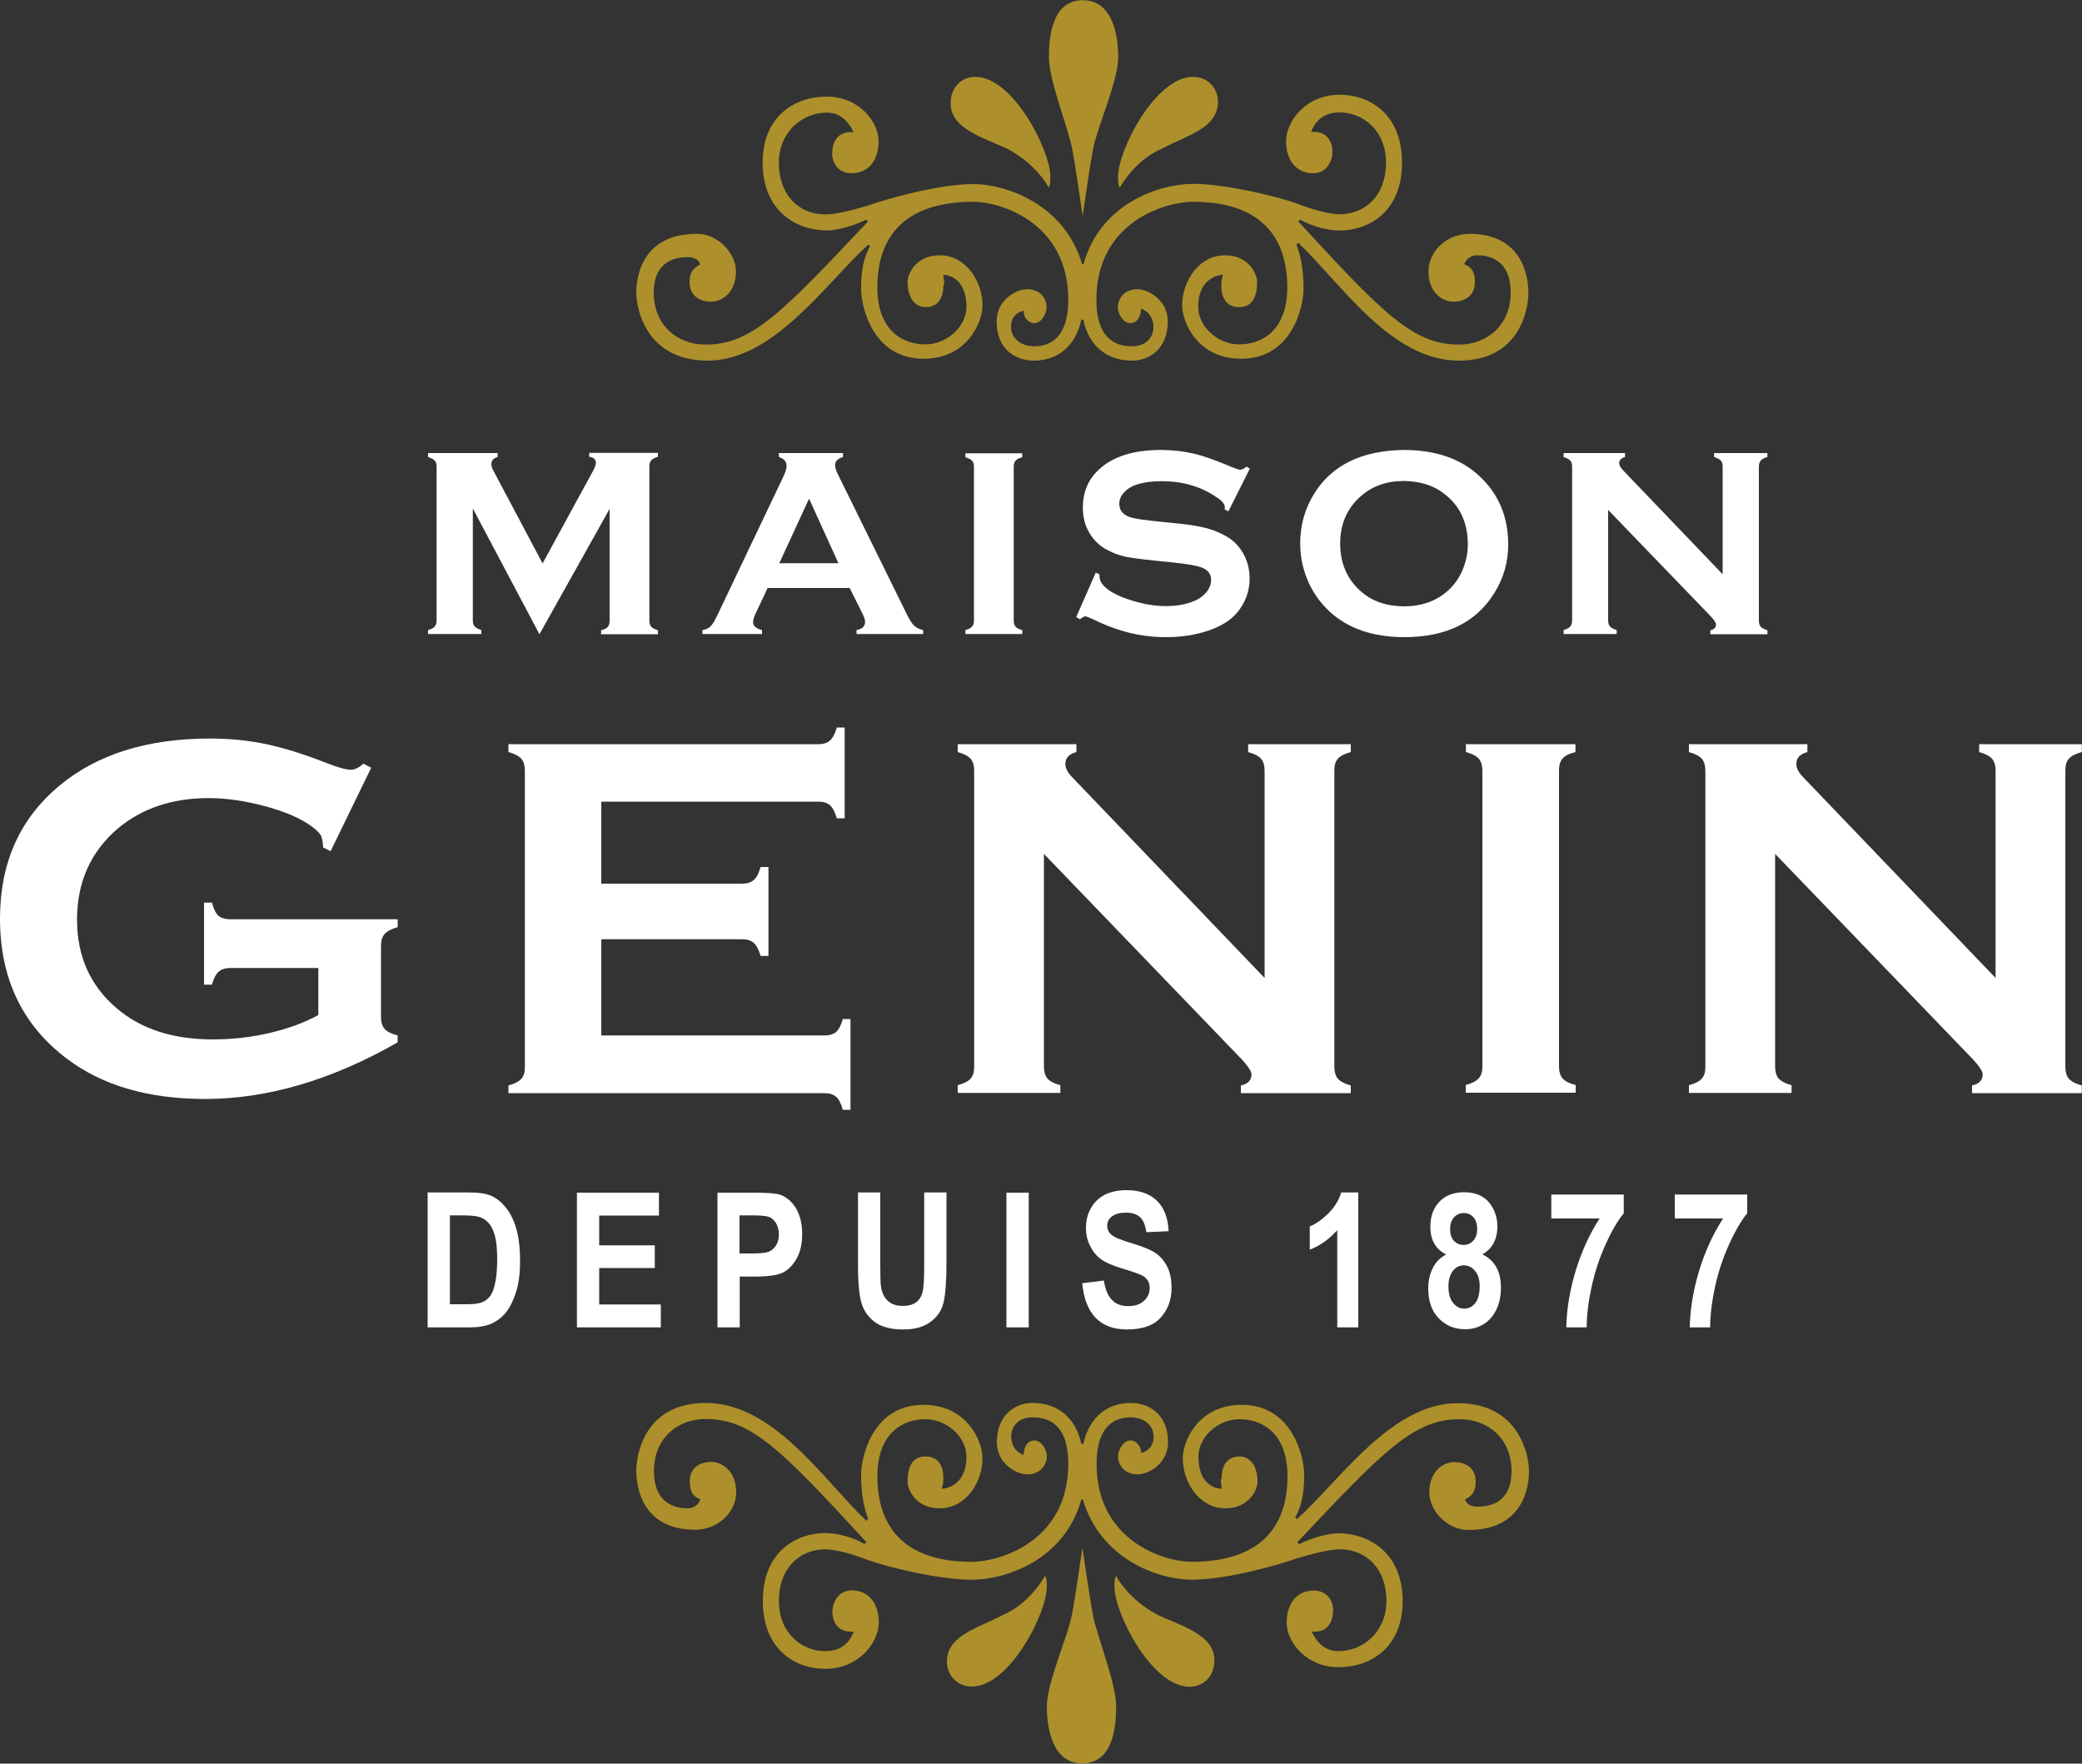
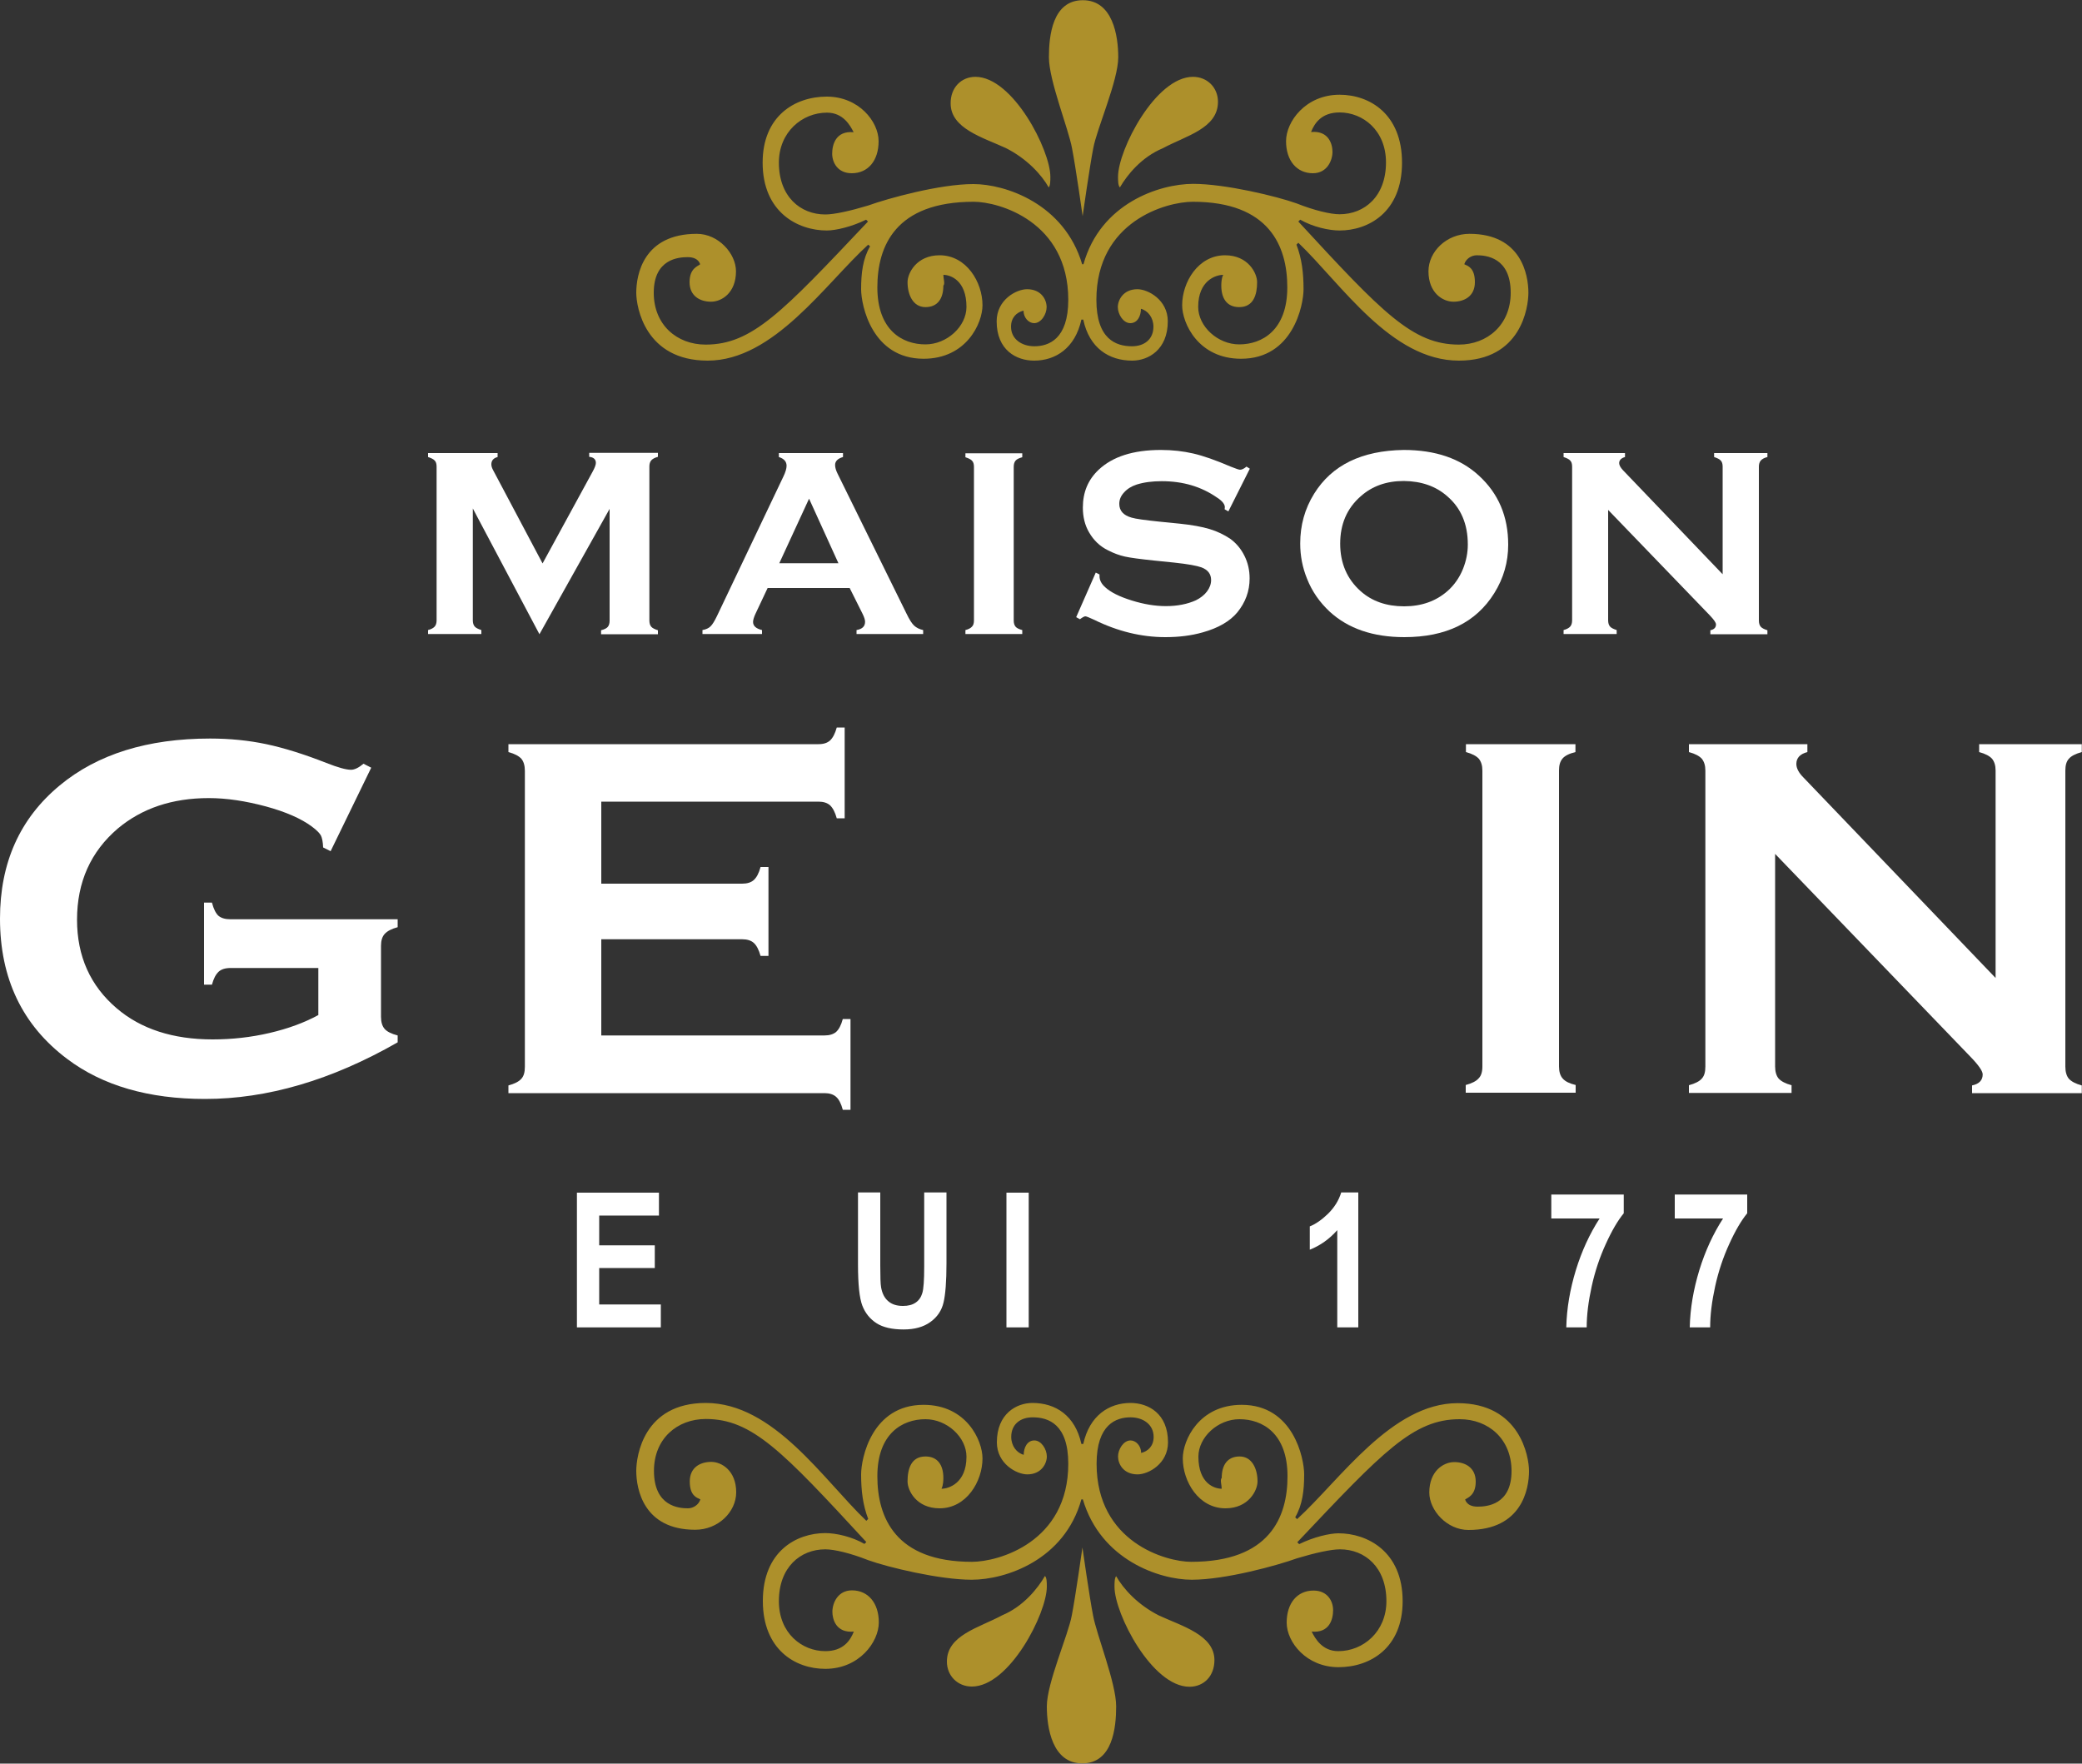
<svg xmlns="http://www.w3.org/2000/svg" version="1.1" id="Calque_1" x="0px" y="0px" viewBox="0 0 1000 847" style="enable-background:new 0 0 1000 847;" xml:space="preserve">
  <rect x="0" y="0" width="1000" height="847" fill="#333333" stroke="none" />
  <style type="text/css">
	.st0{fill:#FFFFFF;}
	.st1{fill:#AD902B;}
</style>
  <g>
    <path class="st0" d="M259.1,304.6l-32-60.4v53.7c0,1.3,0.3,2.3,0.9,3c0.6,0.7,1.7,1.2,3.2,1.7v1.9h-25.6v-1.9   c1.5-0.4,2.6-1,3.2-1.7c0.6-0.7,0.9-1.7,0.9-3v-73.8c0-1.3-0.3-2.3-0.9-2.9c-0.6-0.7-1.7-1.2-3.2-1.7v-1.9H239v1.9   c-2,0.5-3,1.7-3,3.5c0,0.9,0.3,1.8,0.9,2.9l23.7,44.7l24-44c1.1-2,1.6-3.4,1.6-4.3c0-1.7-1.1-2.7-3.2-2.9v-1.9h33v1.9   c-1.5,0.4-2.6,1-3.2,1.7s-0.9,1.7-0.9,2.9v74c0,1.3,0.3,2.3,0.9,3s1.7,1.2,3.2,1.7v1.9h-27.3v-1.9c1.5-0.4,2.6-0.9,3.2-1.6   s0.9-1.7,0.9-3v-53.7L259.1,304.6z" />
    <path class="st0" d="M408.1,282.4h-39.4l-5.8,12.3c-0.8,1.7-1.2,3.1-1.2,4c0,1.9,1.4,3.2,4.3,3.9v1.9h-28.6v-1.9   c1.7-0.3,3-0.9,3.9-1.8s1.9-2.5,3.1-5l31.9-67c1-2.1,1.5-3.8,1.5-5.1c0-2-1.2-3.4-3.7-4.2v-1.9h30.8v1.9c-2.5,0.7-3.8,2-3.8,3.8   c0,1.2,0.4,2.6,1.2,4.2l33.1,67.2c1.4,2.9,2.6,4.8,3.7,5.8s2.5,1.7,4.3,2.1v1.9h-32v-1.9c2.8-0.5,4.1-1.8,4.1-4   c0-0.9-0.4-2.2-1.3-4L408.1,282.4z M402.7,270.5l-14.1-31l-14.3,31H402.7z" />
    <path class="st0" d="M467.8,298v-73.8c0-1.3-0.3-2.3-0.9-2.9c-0.6-0.7-1.7-1.2-3.2-1.7v-1.9H491v1.9c-1.5,0.4-2.6,0.9-3.2,1.6   c-0.6,0.7-0.9,1.7-0.9,3V298c0,1.3,0.3,2.3,0.9,3s1.7,1.2,3.2,1.6v1.9h-27.3v-1.9c1.6-0.4,2.6-1,3.2-1.7   C467.5,300.3,467.8,299.3,467.8,298z" />
    <path class="st0" d="M600.3,225.1L590,245.6l-1.8-1c0-0.4,0.1-0.8,0.1-1c0-1.4-1.2-3-3.7-4.6c-7.6-5.3-16.4-7.9-26.6-7.9   c-4.5,0-8.5,0.5-12,1.6c-2.5,0.8-4.6,2.1-6.1,3.8c-1.6,1.7-2.3,3.5-2.3,5.5c0,3.3,2,5.5,5.9,6.6c2,0.6,6.4,1.2,13.1,1.9l10,1   c5.9,0.6,10.8,1.5,14.4,2.6c3.7,1.1,6.9,2.7,9.8,4.6c2.9,2.1,5.2,4.8,6.9,8.2c1.7,3.4,2.5,7,2.5,10.9c0,6.1-2,11.5-5.9,16.3   c-3.6,4.3-9.1,7.5-16.6,9.6c-5.6,1.6-11.6,2.3-18,2.3c-11.5,0-22.9-2.8-34.1-8.3c-2.4-1.1-3.8-1.7-4.3-1.7s-1.4,0.5-2.6,1.4l-1.8-1   l9.4-21.4l1.8,0.9c0,0.4,0,0.7,0,0.8c0,1.9,0.9,3.7,2.7,5.3c2.7,2.5,7,4.6,12.8,6.4s11.2,2.7,16.4,2.7c5.6,0,10.4-1,14.4-2.8   c2.2-1.1,4-2.5,5.3-4.2s2-3.6,2-5.5c0-2.9-1.5-4.9-4.6-6.1c-2.2-0.8-6.5-1.6-13.1-2.3l-9.8-1c-6.6-0.7-11.2-1.3-13.9-1.9   s-5.4-1.6-8.1-3c-3.9-1.9-6.9-4.8-9.1-8.6c-2-3.4-3-7.4-3-11.9c0-7.4,2.5-13.4,7.6-18.2c6.7-6.3,16.6-9.5,29.9-9.5   c5.6,0,10.7,0.6,15.5,1.7c4.8,1.1,10.8,3.2,18,6.3c2.5,1,4,1.5,4.5,1.5c0.9,0,1.9-0.5,3.1-1.5L600.3,225.1z" />
    <path class="st0" d="M674.2,216.1c15.2,0,27.2,4.1,36.1,12.3c9.4,8.6,14.1,19.6,14.1,33.2c0,8.3-2.2,16.1-6.7,23.3   c-8.8,14.1-23.2,21.1-43.2,21.1c-15,0-27-4.1-35.9-12.3c-4.7-4.4-8.4-9.6-10.8-15.7c-2.2-5.4-3.3-11-3.3-17   c0-8.7,2.2-16.7,6.7-23.9C639.7,223.4,654,216.4,674.2,216.1z M674.3,231c-8.3,0-15.2,2.4-20.8,7.4c-6.6,5.8-9.8,13.4-9.8,22.7   c0,9.4,3.3,17,9.8,22.8c5.5,4.9,12.5,7.3,20.9,7.3s15.3-2.5,20.8-7.3c3.3-2.9,5.8-6.5,7.5-10.7c1.5-3.8,2.3-7.6,2.3-11.7   c0-9.8-3.3-17.5-9.8-23.1C689.7,233.5,682.7,231.1,674.3,231z" />
    <path class="st0" d="M772.4,244.9v53c0,1.3,0.3,2.3,0.9,3c0.6,0.7,1.7,1.2,3.2,1.7v1.9H751v-1.9c1.5-0.4,2.6-1,3.2-1.7   c0.6-0.7,0.9-1.7,0.9-3v-73.8c0-1.3-0.3-2.3-0.9-2.9c-0.6-0.7-1.7-1.2-3.2-1.7v-1.9h29.5v1.9c-1.8,0.5-2.8,1.5-2.8,2.9   c0,1,0.6,2.1,1.8,3.4l47.9,50v-51.7c0-1.3-0.3-2.3-0.9-2.9c-0.6-0.7-1.7-1.2-3.2-1.7v-1.9h25.6v1.9c-1.6,0.4-2.6,1-3.2,1.7   c-0.6,0.7-0.9,1.7-0.9,2.9V298c0,1.3,0.3,2.3,0.9,3c0.6,0.7,1.7,1.2,3.2,1.7v1.9h-27.4v-1.9c1.8-0.4,2.7-1.3,2.7-2.8   c0-0.9-1-2.3-3.1-4.5L772.4,244.9z" />
  </g>
  <g>
    <path class="st0" d="M153,464.9h-42.2c-2.6,0-4.5,0.6-5.8,1.8c-1.3,1.2-2.4,3.2-3.2,6.2H98v-39.4h3.8c0.8,3.1,1.9,5.2,3.1,6.3   c1.3,1.1,3.2,1.7,5.8,1.7H191v3.8c-3,0.8-5,1.9-6.2,3.2c-1.2,1.3-1.8,3.2-1.8,5.7v34.2c0,2.5,0.6,4.4,1.7,5.7   c1.1,1.3,3.2,2.4,6.3,3.2v3.3c-31.8,18.2-62.7,27.2-92.5,27.2c-27.1,0-49.2-6.4-66.2-19.2C10.7,492.4,0,469.9,0,441.2   c0-26.8,9.5-48.1,28.7-64c18.1-15,42.2-22.5,72.2-22.5c9.5,0,18.5,0.9,27,2.7c8.5,1.8,18.1,4.8,28.8,9c5.6,2.2,9.5,3.3,11.9,3.3   c1.7,0,3.7-1,6-2.9l3.7,1.9l-19.5,40.1l-3.6-1.8c-0.1-2.7-0.5-4.6-1.1-5.8c-0.7-1.2-2.1-2.6-4.4-4.3c-5-3.7-12.4-7-22-9.6   c-9.7-2.6-18.8-4-27.4-4c-17.6,0-32.1,4.9-43.7,14.6C43.6,409,37,423.6,37,441.7c0,17.6,6.4,31.8,19.1,42.6   c11.6,9.9,27,14.9,46,14.9c9.3,0,18.4-1,27.4-3.1s16.8-5,23.4-8.6v-22.6H153z" />
    <path class="st0" d="M288.8,451.3v46H396c2.4,0,4.3-0.6,5.6-1.7c1.3-1.2,2.4-3.2,3.2-6.2h3.7V533h-3.7c-0.8-3-1.9-5.1-3.2-6.2   c-1.3-1.2-3.2-1.8-5.6-1.8H244.2v-3.7c3-0.8,5.1-1.9,6.2-3.2c1.2-1.3,1.7-3.2,1.7-5.8V370.2c0-2.5-0.6-4.5-1.7-5.8   c-1.2-1.3-3.2-2.4-6.2-3.2v-3.8h148.9c2.5,0,4.3-0.6,5.6-1.8c1.3-1.2,2.4-3.3,3.2-6.2h3.8V393h-3.8c-0.8-2.9-1.9-5-3.2-6.2   c-1.3-1.2-3.2-1.8-5.6-1.8H288.8v39.4h67.7c2.4,0,4.3-0.6,5.6-1.8c1.3-1.2,2.4-3.2,3.2-6.2h3.8v42.7h-3.8c-0.8-2.9-1.9-5-3.2-6.2   c-1.3-1.2-3.2-1.8-5.6-1.8h-67.7V451.3z" />
-     <path class="st0" d="M501.4,410.1v102.1c0,2.5,0.6,4.5,1.7,5.8c1.2,1.3,3.2,2.4,6.2,3.2v3.7H460v-3.7c3-0.8,5.1-1.9,6.2-3.2   c1.2-1.3,1.7-3.2,1.7-5.8V370.1c0-2.5-0.6-4.3-1.7-5.7c-1.2-1.3-3.2-2.4-6.2-3.2v-3.8h57v3.8c-3.5,0.9-5.3,2.8-5.3,5.7   c0,2,1.1,4.2,3.4,6.5l92.3,96.3v-99.6c0-2.5-0.6-4.3-1.7-5.7c-1.2-1.3-3.2-2.4-6.2-3.2v-3.8h49.3v3.8c-3,0.8-5.1,1.9-6.2,3.2   c-1.2,1.3-1.7,3.2-1.7,5.7v142.2c0,2.5,0.6,4.5,1.7,5.8c1.2,1.3,3.2,2.4,6.2,3.2v3.7H596v-3.7c3.4-0.7,5.1-2.5,5.1-5.3   c0-1.6-2-4.5-6-8.6L501.4,410.1z" />
    <path class="st0" d="M712,512.2V370.1c0-2.5-0.6-4.3-1.7-5.7c-1.2-1.3-3.2-2.4-6.2-3.2v-3.8h52.6v3.8c-3,0.7-5.1,1.8-6.2,3.1   c-1.2,1.4-1.7,3.3-1.7,5.7v142.2c0,2.5,0.6,4.5,1.8,5.8c1.2,1.4,3.3,2.4,6.2,3.1v3.7H704v-3.7c3-0.8,5.1-1.9,6.2-3.2   C711.4,516.7,712,514.8,712,512.2z" />
    <path class="st0" d="M852.6,410.1v102.1c0,2.5,0.6,4.5,1.7,5.8c1.2,1.3,3.2,2.4,6.2,3.2v3.7h-49.3v-3.7c3-0.8,5.1-1.9,6.2-3.2   c1.2-1.3,1.7-3.2,1.7-5.8V370.1c0-2.5-0.6-4.3-1.7-5.7c-1.2-1.3-3.2-2.4-6.2-3.2v-3.8h56.9v3.8c-3.5,0.9-5.3,2.8-5.3,5.7   c0,2,1.1,4.2,3.4,6.5l92.3,96.3v-99.6c0-2.5-0.6-4.3-1.7-5.7c-1.2-1.3-3.2-2.4-6.2-3.2v-3.8h49.3v3.8c-3,0.8-5.1,1.9-6.2,3.2   c-1.2,1.3-1.7,3.2-1.7,5.7v142.2c0,2.5,0.6,4.5,1.7,5.8c1.2,1.3,3.2,2.4,6.2,3.2v3.7h-52.7v-3.7c3.4-0.7,5.1-2.5,5.1-5.3   c0-1.6-2-4.5-6-8.6L852.6,410.1z" />
  </g>
  <g>
-     <path class="st0" d="M205.4,572.7h19.5c4.9,0,8.7,0.5,11.2,1.7c2.5,1.1,4.8,3,6.9,5.6c2.1,2.6,3.8,6,5,10.2s1.8,9.4,1.8,15.6   c0,5.6-0.6,10.5-1.9,14.6c-1.3,4.1-2.9,7.4-4.8,9.8c-1.9,2.4-4.3,4.2-7,5.5c-2.7,1.2-6.3,1.8-10.6,1.8h-20.1L205.4,572.7   L205.4,572.7z M216.1,583.7v42.7h8c3.4,0,5.9-0.3,7.5-1c1.5-0.6,2.8-1.6,3.8-2.9c1-1.3,1.8-3.4,2.4-6.2c0.6-2.8,1-6.5,1-11.1   c0-4.8-0.3-8.6-1-11.3c-0.7-2.8-1.7-4.9-3.1-6.5c-1.4-1.6-3.1-2.6-5.1-3.1c-1.5-0.4-4.4-0.6-8.7-0.6L216.1,583.7L216.1,583.7z" />
    <path class="st0" d="M277.1,637.5v-64.7h39.4v11h-28.7v14.3h26.7V609h-26.7v17.5h29.6v11H277.1z" />
-     <path class="st0" d="M344.6,637.5v-64.7h17.2c6.4,0,10.6,0.3,12.6,0.9c3.1,1,5.7,3.1,7.8,6.4c2,3.3,3.1,7.5,3.1,12.6   c0,4.7-0.9,8.6-2.7,11.8c-1.8,3.2-4,5.4-6.6,6.7c-2.7,1.3-7.2,1.9-13.7,1.9h-7v24.4L344.6,637.5L344.6,637.5z M355.2,583.7V602h5.9   c4,0,6.7-0.3,8.1-0.8c1.4-0.6,2.6-1.6,3.5-3c0.9-1.5,1.4-3.2,1.4-5.4c0-2.1-0.5-3.9-1.4-5.4s-2.1-2.5-3.5-3s-4.3-0.7-8.8-0.7   L355.2,583.7L355.2,583.7z" />
    <path class="st0" d="M412.1,572.7h10.7v35c0,5.4,0.1,9,0.4,10.6c0.5,2.8,1.6,5.1,3.4,6.6c1.8,1.6,4.2,2.3,7.1,2.3   c2.5,0,4.5-0.5,6.1-1.6s2.6-2.6,3.2-4.6s0.9-6.1,0.9-12.6v-35.7h10.7v34c0,8.7-0.5,15-1.4,18.8c-0.9,3.9-3,7-6.3,9.4   s-7.6,3.6-12.9,3.6c-5.5,0-9.9-1-13-3s-5.4-4.8-6.8-8.4c-1.4-3.6-2.1-10.2-2.1-19.9L412.1,572.7L412.1,572.7z" />
    <path class="st0" d="M483.4,637.5v-64.7h10.7v64.7H483.4z" />
-     <path class="st0" d="M519.8,616.3l10.4-1.3c1.2,8.2,5,12.3,11.6,12.3c3.2,0,5.8-0.8,7.6-2.5c1.9-1.7,2.8-3.8,2.8-6.2   c0-1.5-0.3-2.7-1-3.7s-1.6-1.9-3-2.5c-1.3-0.6-4.5-1.8-9.6-3.3c-4.6-1.4-7.9-2.9-10-4.5s-3.8-3.7-5.1-6.4c-1.3-2.6-1.9-5.4-1.9-8.5   c0-3.5,0.8-6.7,2.4-9.5c1.6-2.8,3.8-4.9,6.6-6.4c2.8-1.4,6.3-2.2,10.5-2.2c6.2,0,11.1,1.7,14.6,5.1c3.5,3.4,5.3,8.3,5.6,14.6   l-10.7,0.5c-0.5-3.5-1.5-5.9-3.1-7.3c-1.6-1.4-3.8-2.1-6.7-2.1s-5.1,0.6-6.7,1.8c-1.6,1.2-2.3,2.7-2.3,4.5c0,1.7,0.7,3.2,2.1,4.4   c1.4,1.2,4.7,2.5,9.7,4c5.4,1.6,9.3,3.2,11.7,4.9s4.2,4,5.5,6.7s1.9,6,1.9,9.9c0,5.6-1.7,10.3-5.2,14.2c-3.4,3.8-8.8,5.7-16.2,5.7   C528.5,638.5,521.2,631.1,519.8,616.3z" />
    <path class="st0" d="M652.5,637.5h-10.2v-46.7c-3.8,4.3-8.2,7.4-13.2,9.4V589c2.8-1.1,5.8-3.2,8.8-6.1c3-3,5.1-6.3,6.3-10.2h8.2   v64.8H652.5z" />
-     <path class="st0" d="M694.6,602.5c-2.5-1.3-4.5-3-5.7-5.3c-1.3-2.2-1.9-4.9-1.9-8c0-5.1,1.5-9.1,4.4-12.1s6.8-4.5,11.8-4.5   c5.2,0,9.2,1.6,11.9,4.8s4.1,7.1,4.1,11.7c0,3.1-0.7,5.9-1.9,8.1c-1.3,2.3-3.1,4-5.3,5.2c3,1.5,5.2,3.5,6.7,6.2s2.2,5.9,2.2,9.8   c0,4-0.7,7.5-2.2,10.6c-1.5,3-3.5,5.4-6.2,7c-2.6,1.6-5.6,2.4-8.8,2.4c-5.1,0-9.4-1.8-12.7-5.3c-3.4-3.5-5-8.3-5-14.3   c0-3.9,0.8-7.2,2.3-10C689.6,606.1,691.7,604,694.6,602.5z M695.7,617.7c0,3.5,0.7,6.1,2.2,8s3.3,2.8,5.4,2.8   c2.1,0,3.9-0.9,5.3-2.7c1.4-1.8,2.1-4.5,2.1-8.1c0-3.1-0.7-5.5-2.2-7.3s-3.2-2.7-5.4-2.7c-2.1,0-3.9,0.9-5.3,2.7   C696.4,612.3,695.7,614.7,695.7,617.7z M696.5,590.2c0,2.5,0.6,4.4,1.8,5.7s2.8,2,4.6,2c1.9,0,3.5-0.7,4.7-2s1.9-3.2,1.9-5.7   c0-2.4-0.6-4.3-1.8-5.6s-2.7-2-4.6-2c-1.9,0-3.5,0.7-4.7,2S696.5,587.8,696.5,590.2z" />
    <path class="st0" d="M745.1,585.2v-11.5h34.8v9c-2.8,3.4-5.7,8.3-8.6,14.7c-2.9,6.3-5.2,13.1-6.8,20.4c-1.6,7.3-2.4,13.8-2.4,19.7   h-9.8c0.2-9.2,1.8-18.3,4.6-27.5c2.8-9.1,6.6-17.4,11.4-24.8L745.1,585.2L745.1,585.2z" />
    <path class="st0" d="M804.4,585.2v-11.5h34.8v9c-2.8,3.4-5.7,8.3-8.6,14.7c-2.9,6.3-5.2,13.1-6.8,20.4c-1.6,7.3-2.4,13.8-2.4,19.7   h-9.8c0.2-9.2,1.8-18.3,4.6-27.5c2.8-9.1,6.6-17.4,11.4-24.8L804.4,585.2L804.4,585.2z" />
  </g>
  <g>
    <path class="st1" d="M519.5,126.9h0.9c8.1-29.2,36.4-38.6,52.7-38.6c15.4,0,40.3,6,49.7,9.4c8.6,3.4,16.3,5.2,20.6,5.2   c12,0,22.3-8.6,22.3-24.9c0-15.4-11.1-24-22.3-24c-8.6,0-12,5.1-13.7,9.4c8.6-0.8,10.3,6,10.3,9.5c0,4.2-2.6,10.3-9.4,10.3   c-7.7,0-12.9-6-12.9-15.4s9.4-22.3,25.7-22.3c14.6,0,30,9.4,30,32.6c0,24-16.3,32.6-30,32.6c-5.1,0-12.8-1.7-18.9-5.2l-0.9,0.9   c40.3,43.7,54.9,59.1,77.1,59.1c13.7,0,24.9-9.5,24.9-24.9c0-17.1-12-18-16.3-18c-2.6,0-5.2,1.7-6,4.3c1.7,0.8,5.1,1.7,5.1,8.6   c0,6.8-5.1,9.4-10.3,9.4s-12-4.3-12-14.6c0-9.4,8.6-18,19.7-18c24.9,0,28.3,19.7,28.3,28.3c0,6.9-3.4,32.6-33.4,32.6   c-32.6,0-56.5-36.9-77.1-56.6l-0.9,0.9c2.6,6.8,3.4,13.7,3.4,21.4s-5.1,33.4-30,33.4c-20.6,0-28.3-17.1-28.3-25.7   c0-11.1,7.7-24,20.6-24c11.1,0,15.4,8.6,15.4,12.9c0,6-1.7,12-8.6,12c-6,0-8.6-4.3-8.6-10.3c0-0.9,0-3.4,0.9-5.2   c-3.4,0-12,2.6-12,15.4c0,9.4,9.4,18,19.7,18c11.1,0,23.1-6.9,23.1-27.4c0-19.7-8.6-41.1-45.4-41.1c-12.8,0-46.3,9.4-46.3,47.1   c0,18.9,9.4,22.3,17.1,22.3c6,0,10.3-3.4,10.3-9.4c0-4.3-2.6-7.7-6-8.6c0,3.5-1.7,6.9-5.1,6.9c-3.4,0-6-4.3-6-7.7s2.6-8.6,9.4-8.6   c5.1,0,14.6,5.1,14.6,15.4c0,13.7-9.4,18.9-17.1,18.9c-11.1,0-20.6-6-23.5-19.7h-0.9c-3,13.7-12.4,19.7-22.7,19.7   c-8.6,0-18-5.1-18-18.9c0-10.3,9.4-15.4,14.6-15.4c6.9,0,9.4,5.1,9.4,8.6c0,3.4-2.6,7.7-6,7.7c-2.6,0-5.1-2.6-5.1-6   c-3.4,0.8-6,3.4-6,7.7c0,6,5.2,9.4,11.2,9.4c6.9,0,16.3-3.4,16.3-22.3c0-37.7-33.4-47.1-45.4-47.1c-37.7,0-46.3,21.4-46.3,41.1   c0,20.6,12,27.4,23.1,27.4c10.3,0,19.7-8.6,19.7-18c0-12.8-7.7-15.4-11.1-15.4c0,1.8,0.9,4.3,0,5.2c0,6-2.6,10.3-8.6,10.3   s-8.6-6-8.6-12c0-4.3,4.3-12.9,15.4-12.9c12.9,0,20.6,12.9,20.6,24c0,8.6-7.7,25.7-28.3,25.7c-24.8,0-30-25.7-30-33.4   c0-7.7,0.8-14.6,4.3-20.6l-0.9-0.8c-20.6,18.8-45.4,55.7-77.1,55.7c-30,0-34.3-25.7-34.3-32.6c0-8.6,3.4-28.3,29.1-28.3   c10.3,0,18.8,9.4,18.8,18c0,10.3-6.8,14.6-12,14.6c-5.1,0-10.3-2.6-10.3-9.4c0-6.9,4.3-7.7,5.1-8.6c-0.9-2.6-3.4-3.4-6-3.4   c-4.3,0-16.3,0.8-16.3,17.1c0,15.4,11.1,24.9,24.9,24.9c22.3,0,36.8-15.5,78-59.1l-0.9-0.9c-6.9,3.4-14.6,5.2-18.9,5.2   c-13.7,0-30.8-8.6-30.8-32.6c0-22.3,15.4-31.7,30.8-31.7s24.9,12,24.9,21.4s-5.1,15.4-12.9,15.4c-6.8,0-9.4-5.2-9.4-9.4   c0-4.3,1.7-11.1,10.3-10.3c-1.7-3.4-5.1-9.4-12.8-9.4c-12,0-23.1,9.4-23.1,24c0,16.3,10.3,24.9,22.3,24.9c4.3,0,12-1.7,20.6-4.3   c9.4-3.4,34.3-10.3,50.5-10.3c15.4,0,43.7,9.4,52.3,38.6h-0.3V126.9z M558.5,71.2C548.2,75.5,541.4,84,537.9,90   c-0.9-0.8-0.9-3.4-0.9-5.1c0-12.9,18-48,36-48c6.9,0,12,5.2,12,12C585,61.7,569.6,65.2,558.5,71.2z M537.1,27.5   c0,11.2-10.3,34.3-12,43.7c-1.7,8.6-5.1,32.6-5.1,32.6s-3.4-24-5.1-32.6c-1.7-9.4-11.1-32.5-11.1-43.7c0-10.3,1.7-27.4,16.3-27.4   C534.5,0.1,537.1,17.2,537.1,27.5z M468.5,36.9c18,0,36,35.2,36,48c0,1.7,0,4.3-0.8,5.1c-3.4-6-10.3-13.7-20.6-18.9   c-11.1-5.1-26.5-9.4-26.5-21.4C456.5,42.1,461.7,36.9,468.5,36.9z" />
  </g>
  <g>
    <path class="st1" d="M520.3,720.1h-0.9c-8.1,29.2-36.4,38.6-52.7,38.6c-15.4,0-40.3-6-49.7-9.4c-8.6-3.4-16.3-5.2-20.6-5.2   c-12,0-22.3,8.6-22.3,24.9c0,15.4,11.1,24,22.3,24c8.6,0,12-5.1,13.7-9.4c-8.6,0.8-10.3-6-10.3-9.5c0-4.2,2.6-10.3,9.4-10.3   c7.7,0,12.9,6,12.9,15.4s-9.4,22.3-25.7,22.3c-14.6,0-30-9.4-30-32.6c0-24,16.3-32.6,30-32.6c5.1,0,12.8,1.7,18.8,5.2l0.9-0.9   c-40.3-43.7-54.9-59.1-77.1-59.1c-13.7,0-24.9,9.4-24.9,24.9c0,17.1,12,18,16.3,18c2.6,0,5.2-1.7,6-4.3c-1.7-0.8-5.1-1.7-5.1-8.6   c0-6.8,5.1-9.4,10.3-9.4c5.1,0,12,4.3,12,14.6c0,9.4-8.6,18-19.7,18c-24.9,0-28.3-19.7-28.3-28.3c0-6.9,3.4-32.6,33.4-32.6   c32.6,0,56.5,36.9,77.1,56.6l0.9-0.9c-2.6-6.8-3.4-13.7-3.4-21.4s5.1-33.4,30-33.4c20.6,0,28.3,17.1,28.3,25.7   c0,11.1-7.7,24-20.6,24c-11.2,0-15.4-8.6-15.4-12.9c0-6,1.7-12,8.6-12c6,0,8.6,4.3,8.6,10.3c0,0.9,0,3.4-0.9,5.2   c3.4,0,12-2.6,12-15.4c0-9.4-9.4-18-19.7-18c-11.1,0-23.1,6.9-23.1,27.4c0,19.7,8.6,41.1,45.4,41.1c12.8,0,46.3-9.4,46.3-47.1   c0-18.9-9.4-22.3-17.1-22.3c-6,0-10.3,3.4-10.3,9.4c0,4.3,2.6,7.7,6,8.6c0-3.5,1.7-6.9,5.1-6.9s6,4.3,6,7.7s-2.6,8.6-9.4,8.6   c-5.1,0-14.6-5.1-14.6-15.4c0-13.7,9.4-18.9,17.1-18.9c11.1,0,20.5,6,23.5,19.7h0.9c3-13.7,12.4-19.7,22.7-19.7   c8.6,0,18,5.1,18,18.9c0,10.3-9.4,15.4-14.6,15.4c-6.9,0-9.4-5.1-9.4-8.6c0-3.4,2.6-7.7,6-7.7c2.6,0,5.1,2.6,5.1,6   c3.4-0.8,6-3.4,6-7.7c0-6-5.1-9.4-11.1-9.4c-6.9,0-16.3,3.4-16.3,22.3c0,37.7,33.4,47.1,45.4,47.1c37.7,0,46.3-21.4,46.3-41.1   c0-20.6-12-27.4-23.1-27.4c-10.3,0-19.7,8.6-19.7,18c0,12.9,7.7,15.4,11.2,15.4c0-1.8-0.9-4.3,0-5.2c0-6,2.6-10.3,8.6-10.3   s8.6,6,8.6,12c0,4.3-4.3,12.9-15.4,12.9c-12.9,0-20.5-12.9-20.5-24c0-8.6,7.7-25.7,28.3-25.7c24.8,0,30,25.7,30,33.4   s-0.8,14.6-4.3,20.6l0.9,0.9c20.6-18.8,45.4-55.7,77.1-55.7c30,0,34.3,25.7,34.3,32.6c0,8.6-3.4,28.3-29.1,28.3   c-10.3,0-18.8-9.4-18.8-18c0-10.3,6.8-14.6,12-14.6s10.3,2.6,10.3,9.4c0,6.9-4.3,7.8-5.1,8.6c0.9,2.6,3.4,3.4,6,3.4   c4.3,0,16.3-0.8,16.3-17.1c0-15.4-11.1-24.9-24.9-24.9c-22.3,0-36.8,15.5-78,59.1l0.9,0.9c6.9-3.4,14.6-5.2,18.9-5.2   c13.7,0,30.8,8.6,30.8,32.6c0,22.3-15.4,31.7-30.8,31.7c-15.4,0-24.9-12-24.9-21.4s5.1-15.4,12.9-15.4c6.8,0,9.4,5.2,9.4,9.4   c0,4.3-1.7,11.1-10.3,10.3c1.7,3.4,5.1,9.4,12.8,9.4c12,0,23.1-9.4,23.1-24c0-16.3-10.3-24.9-22.3-24.9c-4.3,0-12,1.7-20.6,4.3   c-9.4,3.4-34.3,10.3-50.6,10.3c-15.4,0-43.7-9.4-52.3-38.6L520.3,720.1L520.3,720.1z M481.3,775.8c10.3-4.3,17.1-12.9,20.6-18.9   c0.9,0.8,0.9,3.4,0.9,5.1c0,12.9-18,48-36,48c-6.9,0-12-5.2-12-12C454.8,785.3,470.2,781.8,481.3,775.8z M502.8,819.5   c0-11.2,10.3-34.3,12-43.7c1.7-8.6,5.1-32.6,5.1-32.6s3.4,24,5.1,32.6c1.7,9.4,11.1,32.5,11.1,43.7c0,10.3-1.7,27.4-16.3,27.4   C505.4,846.9,502.8,829.8,502.8,819.5z M571.3,810.1c-18,0-36-35.1-36-48c0-1.7,0-4.3,0.8-5.1c3.4,6,10.3,13.7,20.6,18.9   c11.1,5.1,26.6,9.4,26.6,21.4C583.3,805,578.2,810.1,571.3,810.1z" />
  </g>
</svg>